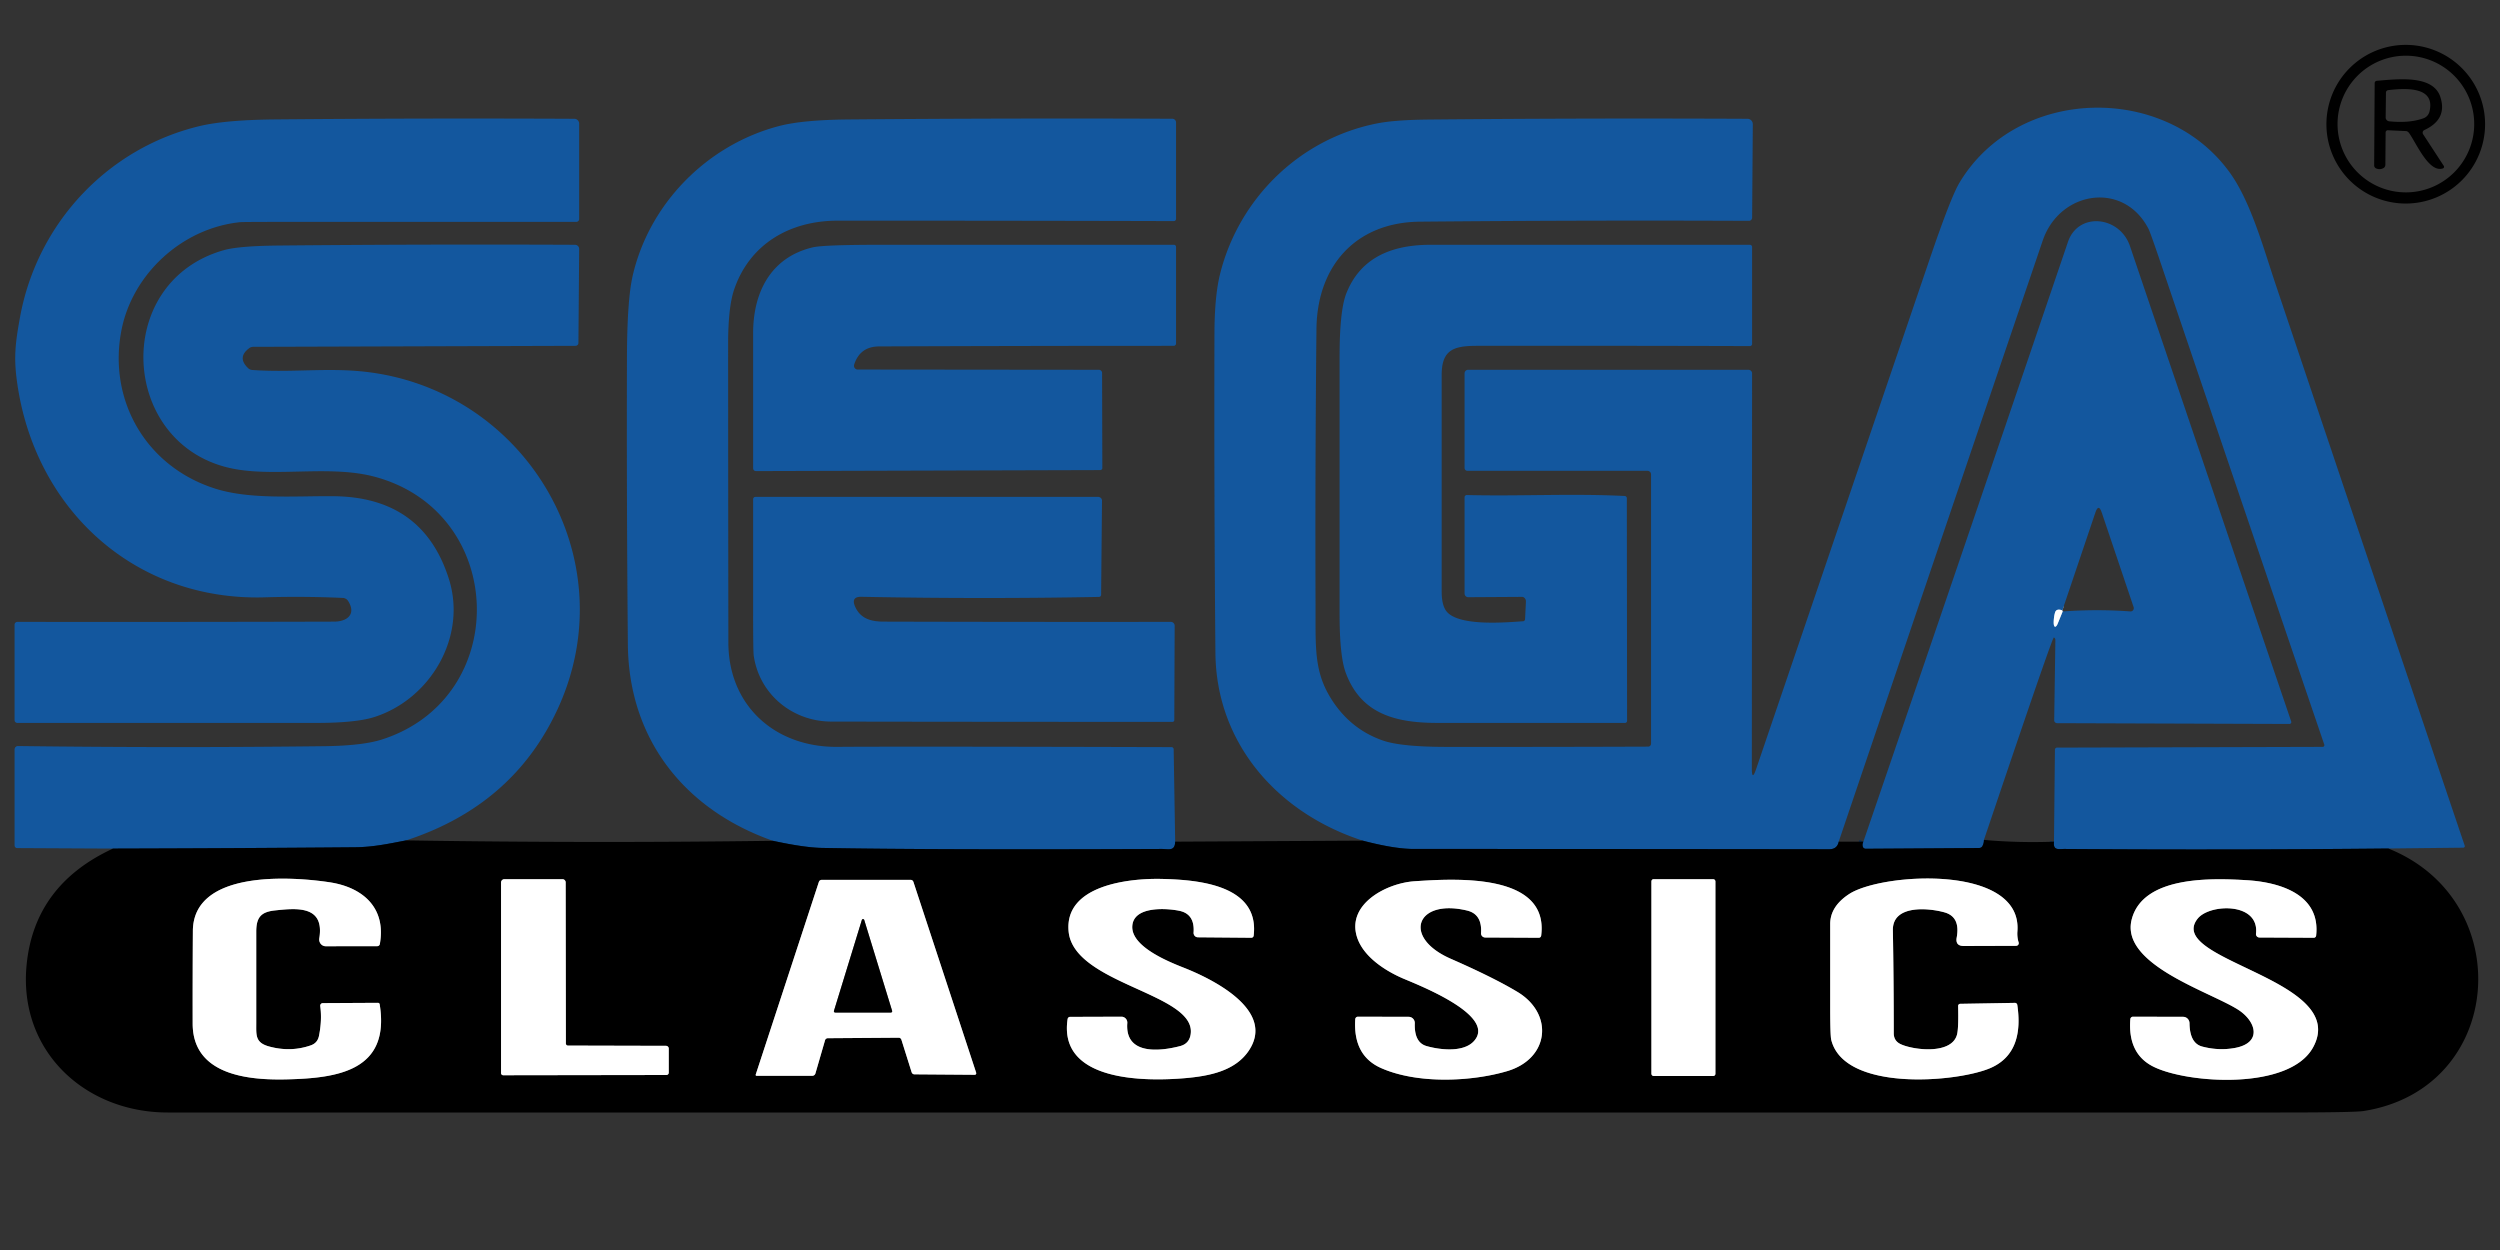
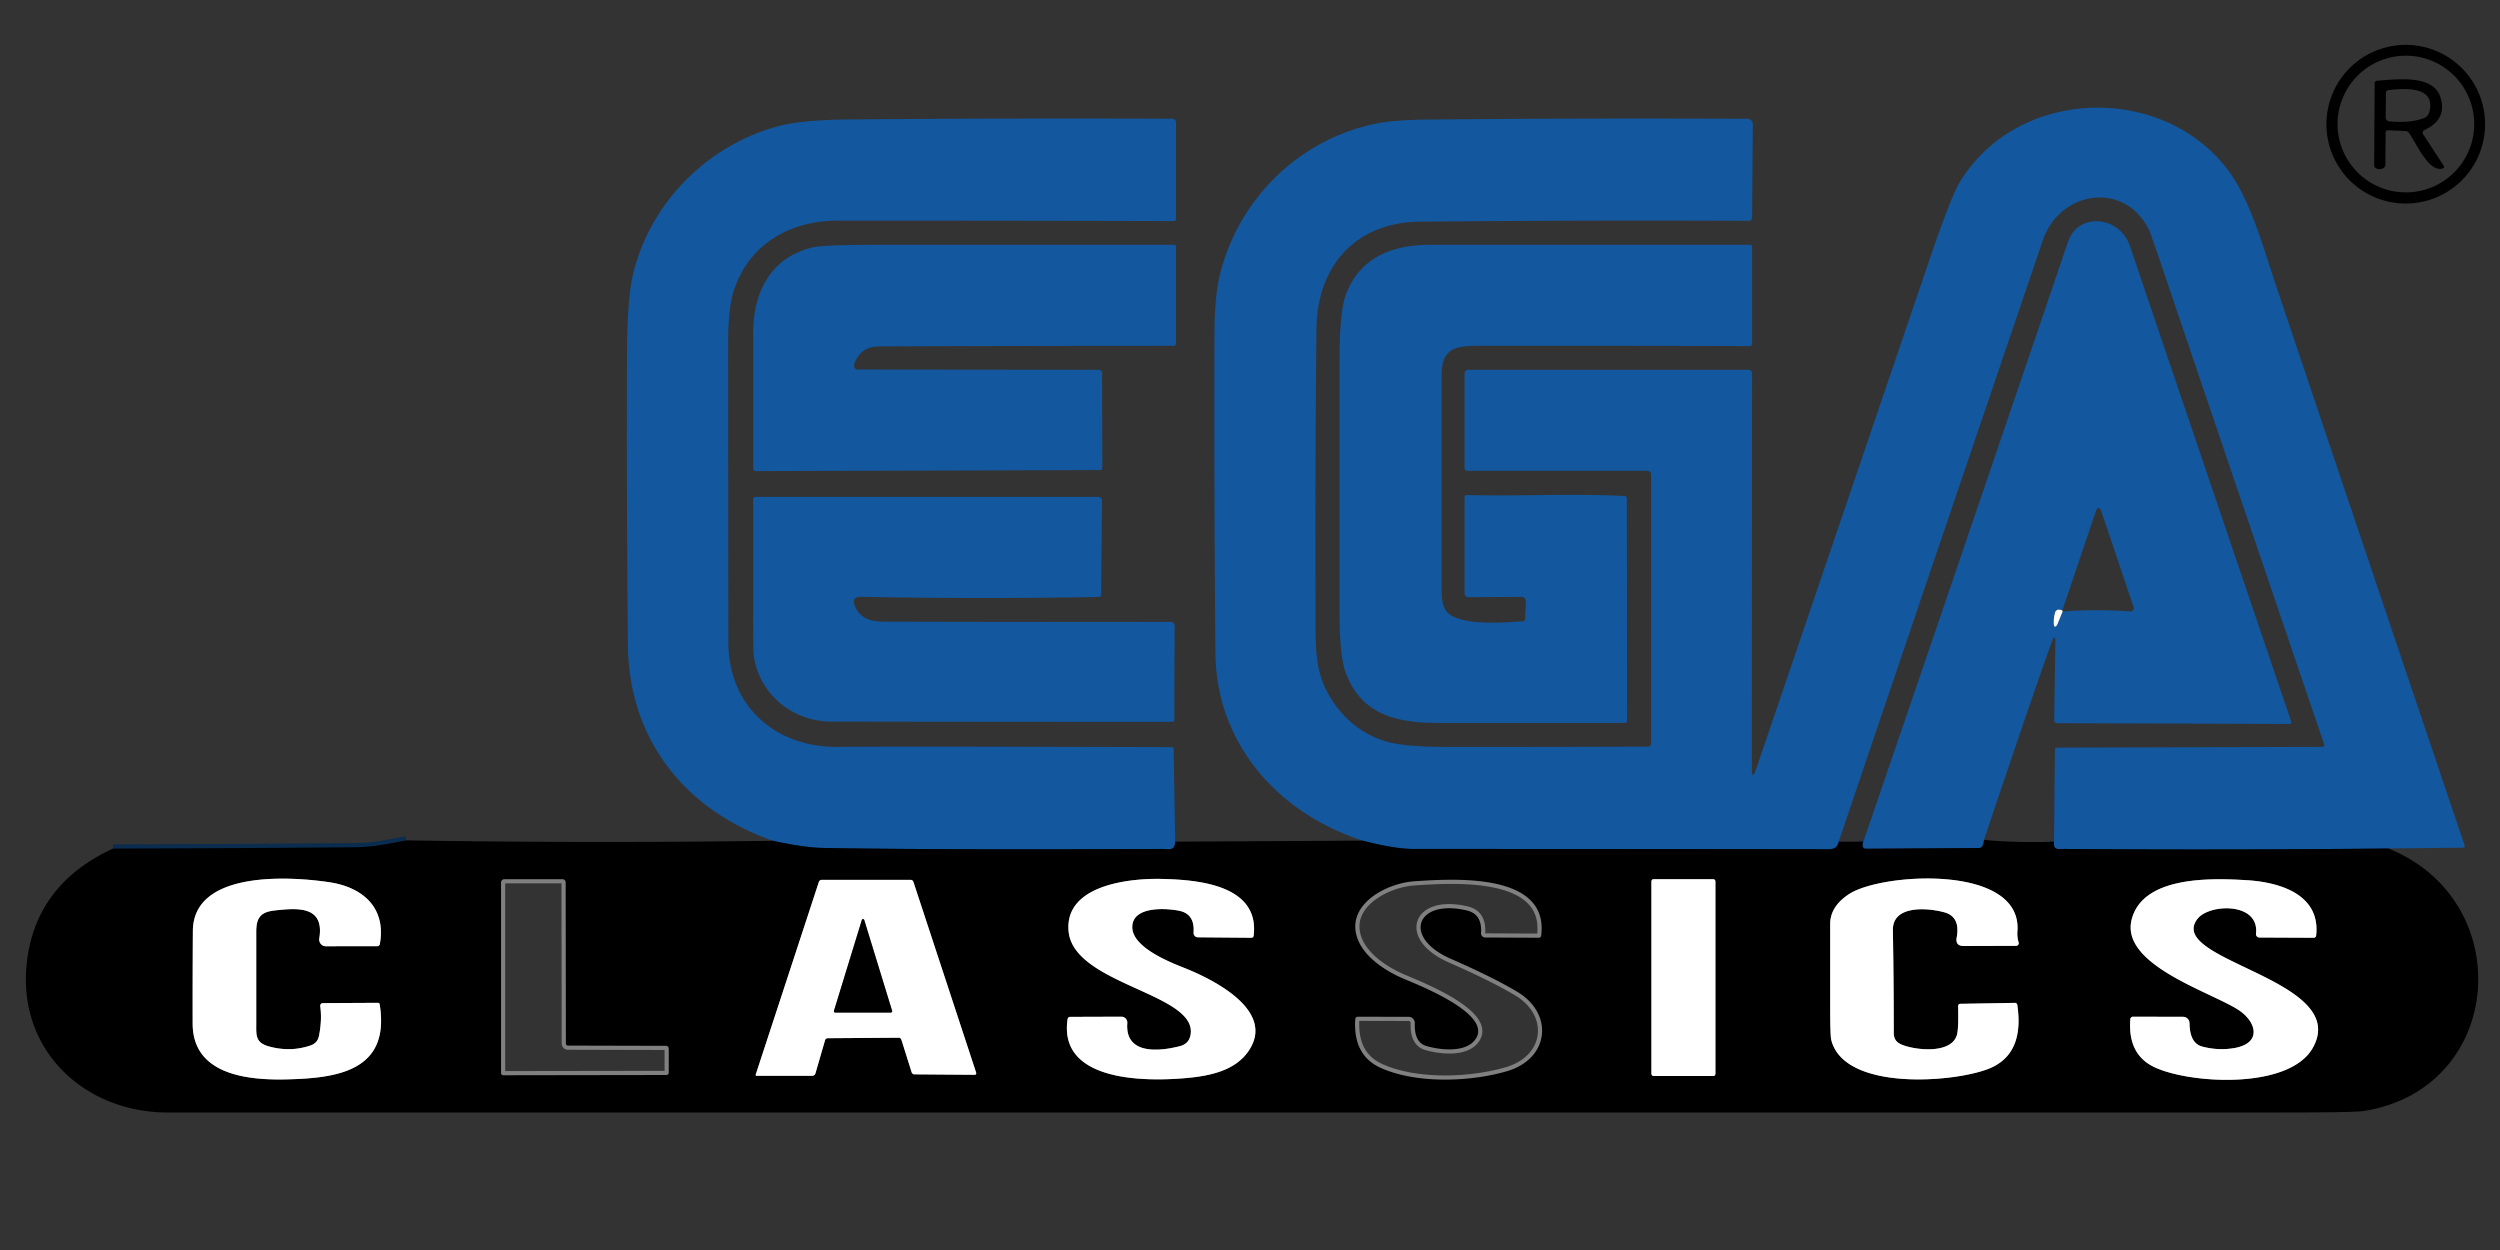
<svg xmlns="http://www.w3.org/2000/svg" version="1.1" viewBox="0 0 600 300">
  <rect x="0" y="0" width="600" height="300" fill="#333333" stroke="none" />
  <g stroke-width="2.00" fill="none" stroke-linecap="butt">
    <path stroke="#0a2c4f" vector-effect="non-scaling-stroke" d="   M 573.19 203.64   Q 534.43 204.03 495.52 203.75   C 494.10 203.74 492.69 204.20 492.96 202.00" />
    <path stroke="#0a2c4f" vector-effect="non-scaling-stroke" d="   M 441.29 202.00   Q 440.94 203.82 439.00 203.82   Q 389.12 203.75 339.25 203.75   Q 334.67 203.75 327.04 201.75" />
    <path stroke="#0a2c4f" vector-effect="non-scaling-stroke" d="   M 476.14 201.58   Q 476.15 202.37 475.77 203.08   A 0.93 0.85 12.8 0 1 475.00 203.52   L 447.81 203.70   A 0.78 0.66 -7.5 0 1 447.09 203.24   Q 446.89 202.65 447.21 202.00" />
    <path stroke="#0a2c4f" vector-effect="non-scaling-stroke" d="   M 282.04 202.00   C 281.99 204.38 280.41 203.75 278.82 203.75   Q 223.36 203.99 197.25 203.50   Q 193.02 203.42 185.49 201.79" />
    <path stroke="#0a2c4f" vector-effect="non-scaling-stroke" d="   M 97.48 201.69   C 93.25 202.50 89.61 203.30 85.20 203.34   Q 56.03 203.59 27.12 203.66" />
-     <path stroke="#89abcf" vector-effect="non-scaling-stroke" d="   M 494.96 146.50   Q 493.49 145.93 493.18 147.11   Q 493.00 147.81 492.93 148.52   Q 492.76 150.39 493.25 150.41   A 0.97 0.35 -70.0 0 0 493.83 149.72   L 495.04 146.75" />
    <path stroke="#808080" vector-effect="non-scaling-stroke" d="   M 90.72 240.68   L 77.47 240.75   A 0.62 0.62 -4.1 0 0 76.86 241.45   Q 77.32 244.83 76.55 248.64   Q 76.20 250.33 74.58 250.89   Q 69.73 252.58 64.53 251.14   C 61.23 250.22 61.50 248.42 61.50 245.56   Q 61.50 234.58 61.50 223.61   C 61.50 220.15 62.64 218.86 66.00 218.50   C 71.26 217.94 77.93 217.29 76.63 225.21   A 1.63 1.58 -85.3 0 0 78.18 227.10   L 90.56 227.08   A 0.62 0.61 -84.9 0 0 91.16 226.57   C 92.71 217.91 87.13 212.99 79.19 211.76   C 69.93 210.34 46.39 208.75 46.29 223.42   Q 46.22 234.56 46.24 245.69   C 46.27 258.05 59.62 259.28 68.86 259.05   C 80.85 258.75 93.73 257.10 91.12 241.02   A 0.41 0.41 84.9 0 0 90.72 240.68" />
    <path stroke="#808080" vector-effect="non-scaling-stroke" d="   M 135.81 250.44   L 135.76 211.78   A 0.78 0.77 90.0 0 0 134.99 211.00   L 121.06 211.00   A 0.81 0.81 0.0 0 0 120.25 211.81   L 120.25 257.54   A 0.53 0.52 0.0 0 0 120.78 258.06   L 159.94 258.00   A 0.56 0.56 0.0 0 0 160.50 257.44   L 160.50 251.65   A 0.66 0.65 0.0 0 0 159.84 251.00   L 136.30 250.94   A 0.50 0.49 90.0 0 1 135.81 250.44" />
    <path stroke="#808080" vector-effect="non-scaling-stroke" d="   M 216.34 249.54   L 218.79 257.33   A 0.74 0.68 81.0 0 0 219.44 257.84   L 233.94 257.95   A 0.38 0.36 81.2 0 0 234.28 257.46   L 219.22 211.66   A 0.71 0.67 80.5 0 0 218.57 211.17   L 197.19 211.17   A 0.73 0.69 -79.9 0 0 196.53 211.66   L 181.37 257.91   A 0.22 0.21 9.4 0 0 181.58 258.19   L 194.95 258.19   A 0.78 0.78 -82.1 0 0 195.70 257.62   L 198.01 249.66   A 0.70 0.67 7.7 0 1 198.68 249.17   L 215.69 249.05   A 0.69 0.68 81.3 0 1 216.34 249.54" />
    <path stroke="#808080" vector-effect="non-scaling-stroke" d="   M 256.23 244.56   C 253.90 259.82 275.34 259.55 284.50 258.75   C 290.28 258.24 296.42 257.03 299.69 252.19   C 306.31 242.40 290.77 234.88 284.13 232.26   C 280.37 230.78 271.43 227.16 271.75 222.25   C 272.07 217.29 280.36 218.02 283.08 218.60   Q 286.78 219.39 286.46 223.82   A 1.06 1.04 -87.7 0 0 287.49 224.95   L 300.32 225.06   A 0.57 0.56 -86.6 0 0 300.88 224.56   C 302.35 212.14 286.94 211.12 278.62 210.94   C 271.17 210.79 255.48 212.35 256.46 223.48   C 257.59 236.28 287.18 238.37 285.76 248.21   Q 285.43 250.49 283.20 251.07   C 278.36 252.33 269.96 253.26 270.55 245.54   A 1.42 1.41 -87.9 0 0 269.14 244.01   L 256.80 244.05   A 0.61 0.59 -85.9 0 0 256.23 244.56" />
    <path stroke="#808080" vector-effect="non-scaling-stroke" d="   M 331.43 256.32   C 340.13 260.20 353.09 259.62 361.70 257.08   C 371.88 254.08 372.94 243.32 364.19 238.06   Q 358.43 234.60 348.17 230.10   C 336.38 224.93 339.97 215.61 352.10 218.53   Q 355.75 219.41 355.45 223.95   A 1.00 0.99 1.6 0 0 356.45 225.00   L 369.31 225.06   A 0.57 0.57 3.4 0 0 369.88 224.56   C 371.84 209.29 348.73 210.90 339.50 211.50   C 332.74 211.94 323.14 217.02 325.69 224.93   C 327.18 229.56 332.34 232.96 336.84 234.88   C 340.61 236.48 357.64 243.16 354.35 249.03   C 352.24 252.79 345.81 252.04 342.35 251.05   Q 339.39 250.19 339.55 245.58   A 1.49 1.46 -88.9 0 0 338.10 244.04   L 325.90 244.01   A 0.65 0.63 -87.6 0 0 325.26 244.62   Q 324.71 253.33 331.43 256.32" />
    <path stroke="#808080" vector-effect="non-scaling-stroke" d="   M 411.70 211.52   A 0.52 0.52 0.0 0 0 411.18 211.00   L 396.86 211.00   A 0.52 0.52 0.0 0 0 396.34 211.52   L 396.34 257.72   A 0.52 0.52 0.0 0 0 396.86 258.24   L 411.18 258.24   A 0.52 0.52 0.0 0 0 411.70 257.72   L 411.70 211.52" />
    <path stroke="#808080" vector-effect="non-scaling-stroke" d="   M 439.49 249.52   C 442.52 262.00 469.23 259.80 477.44 256.44   C 483.98 253.76 485.11 247.70 484.15 241.18   A 0.58 0.57 84.8 0 0 483.57 240.69   L 470.44 240.92   A 0.51 0.50 88.9 0 0 469.95 241.44   Q 470.07 246.31 469.75 248.00   C 468.76 253.23 459.26 252.04 456.18 250.61   Q 454.50 249.83 454.50 247.98   Q 454.50 235.50 454.29 223.25   C 454.18 217.12 462.78 217.87 466.69 218.97   Q 470.52 220.05 469.61 225.00   Q 469.23 227.05 471.34 227.04   L 483.86 227.00   A 0.64 0.63 -8.9 0 0 484.47 226.17   Q 484.07 224.91 484.18 223.49   C 485.35 207.35 451.68 209.45 443.81 214.56   Q 439.25 217.53 439.25 221.75   Q 439.25 231.61 439.25 241.46   Q 439.25 248.52 439.49 249.52" />
    <path stroke="#808080" vector-effect="non-scaling-stroke" d="   M 516.94 256.06   C 525.24 260.10 549.43 261.66 555.11 251.42   C 564.25 234.95 519.38 230.58 527.44 220.47   C 530.31 216.87 542.29 216.49 541.44 224.08   A 0.83 0.82 3.4 0 0 542.27 225.00   L 555.31 225.06   A 0.56 0.56 2.8 0 0 555.87 224.56   C 556.99 214.64 547.11 211.73 539.25 211.25   C 530.80 210.74 514.36 210.17 511.62 220.62   C 508.78 231.40 529.96 237.84 537.01 242.24   C 541.50 245.04 543.08 250.35 536.22 251.54   Q 532.40 252.20 528.52 251.17   Q 525.54 250.38 525.48 245.56   A 1.55 1.52 89.4 0 0 523.96 244.04   L 511.92 244.01   A 0.64 0.64 -87.6 0 0 511.28 244.60   Q 510.63 253.00 516.94 256.06" />
    <path stroke="#808080" vector-effect="non-scaling-stroke" d="   M 200.15 242.61   A 0.30 0.30 8.5 0 0 200.44 243.00   L 213.82 243.00   A 0.30 0.30 -8.5 0 0 214.11 242.61   L 207.42 220.81   A 0.30 0.30 45.6 0 0 206.84 220.81   L 200.15 242.61" />
  </g>
  <path fill="#000000" d="   M 596.42 29.81   A 19.04 19.04 0.0 0 1 577.38 48.85   A 19.04 19.04 0.0 0 1 558.34 29.81   A 19.04 19.04 0.0 0 1 577.38 10.77   A 19.04 19.04 0.0 0 1 596.42 29.81   Z   M 593.81 29.77   A 16.40 16.40 0.0 0 0 577.41 13.37   A 16.40 16.40 0.0 0 0 561.01 29.77   A 16.40 16.40 0.0 0 0 577.41 46.17   A 16.40 16.40 0.0 0 0 593.81 29.77   Z" />
  <path fill="#000000" d="   M 572.55 31.81   L 572.49 39.49   A 1.02 0.79 78.0 0 1 572.10 40.30   Q 571.23 40.83 570.27 40.42   A 0.80 0.75 -79.7 0 1 569.80 39.69   L 569.92 19.94   A 0.57 0.55 -2.9 0 1 570.43 19.39   C 575.49 18.98 583.94 17.92 585.68 23.27   Q 587.43 28.64 581.83 31.22   A 0.70 0.68 60.8 0 0 581.56 32.24   L 586.51 39.82   A 0.40 0.40 -25.1 0 1 586.29 40.42   C 582.99 41.50 580.11 34.74 578.22 31.98   A 1.19 0.80 67.7 0 0 577.44 31.46   L 573.06 31.26   A 0.55 0.49 -89.0 0 0 572.55 31.81   Z   M 583.06 26.83   C 584.57 20.84 577.67 21.10 573.19 21.63   A 0.63 0.57 -2.9 0 0 572.63 22.19   L 572.56 28.21   A 0.97 0.91 2.8 0 0 573.44 29.12   Q 578.41 29.60 581.70 28.36   A 2.25 2.22 87.0 0 0 583.06 26.83   Z" />
  <path fill="#13579e" d="   M 573.19 203.64   Q 534.43 204.03 495.52 203.75   C 494.10 203.74 492.69 204.20 492.96 202.00   L 493.18 179.94   A 0.51 0.50 -90.0 0 1 493.68 179.43   L 557.44 179.25   A 0.41 0.41 -9.2 0 0 557.83 178.71   Q 537.84 120.06 518.22 62.10   Q 516.08 55.80 515.65 54.95   C 509.70 43.35 494.32 45.77 490.25 57.75   Q 465.73 129.86 441.29 202.00   Q 440.94 203.82 439.00 203.82   Q 389.12 203.75 339.25 203.75   Q 334.67 203.75 327.04 201.75   C 306.71 195.17 291.90 178.51 291.70 156.71   Q 291.36 118.33 291.47 79.94   Q 291.50 70.99 292.83 65.70   C 297.32 47.74 311.81 33.33 330.45 29.63   Q 334.80 28.76 343.13 28.69   Q 380.35 28.33 419.41 28.51   A 1.30 1.27 -89.8 0 1 420.67 29.81   L 420.51 52.23   A 0.77 0.75 -89.6 0 1 419.75 53.00   Q 379.82 52.83 340.78 53.20   C 325.31 53.35 316.10 63.89 315.95 78.95   Q 315.61 112.17 315.73 145.40   C 315.76 155.13 315.33 160.93 319.31 167.44   Q 323.91 174.94 331.87 177.72   Q 336.25 179.25 347.29 179.26   Q 371.56 179.28 395.55 179.19   A 0.71 0.70 -90.0 0 0 396.25 178.48   L 396.25 113.85   A 0.85 0.85 -0.2 0 0 395.40 113.00   L 352.19 113.00   A 0.69 0.69 0.0 0 1 351.50 112.31   L 351.50 89.60   A 0.85 0.85 -0.0 0 1 352.35 88.75   L 419.63 88.75   A 0.87 0.87 0.0 0 1 420.50 89.62   L 420.44 184.37   Q 420.44 187.62 421.48 184.54   Q 442.29 123.40 463.03 62.46   Q 468.17 47.36 470.26 43.87   C 484.15 20.62 519.75 19.88 535.22 41.52   C 540.23 48.52 543.22 59.54 546.25 68.54   Q 568.83 135.77 591.53 202.96   A 0.37 0.36 -9.9 0 1 591.19 203.44   L 573.19 203.64   Z" />
-   <path fill="#13579e" d="   M 83.56 144.25   A 1.62 1.62 -14.8 0 0 82.27 143.50   Q 72.88 143.08 63.50 143.36   C 32.14 144.28 7.96 121.94 4.00 91.00   C 3.29 85.47 3.74 81.96 4.82 76.04   C 8.95 53.55 25.84 35.54 47.94 30.25   Q 54.17 28.77 66.18 28.66   Q 101.48 28.34 137.84 28.51   A 1.16 1.16 -87.7 0 1 139.00 29.67   L 139.00 52.56   A 0.69 0.69 0.0 0 1 138.31 53.25   Q 104.11 53.25 70.38 53.25   Q 58.37 53.25 57.64 53.32   C 43.62 54.76 31.74 65.85 29.14 79.29   C 25.87 96.19 35.17 112.14 51.81 117.32   C 60.12 119.91 70.90 119.01 80.00 119.09   Q 101.55 119.26 107.75 139.00   C 112.09 152.83 103.35 167.72 89.93 172.06   Q 85.47 173.50 75.91 173.50   Q 40.17 173.50 4.16 173.50   A 0.66 0.66 -3.8 0 1 3.50 172.84   L 3.50 149.92   A 0.67 0.67 -0.4 0 1 4.17 149.25   Q 42.23 149.30 80.21 149.19   C 83.29 149.18 85.56 147.44 83.56 144.25   Z" />
  <path fill="#13579e" d="   M 282.04 202.00   C 281.99 204.38 280.41 203.75 278.82 203.75   Q 223.36 203.99 197.25 203.50   Q 193.02 203.42 185.49 201.79   C 164.17 194.29 150.90 177.29 150.69 154.73   Q 150.37 120.36 150.47 85.99   Q 150.50 71.97 151.86 66.11   C 155.86 48.83 169.70 34.77 186.97 30.25   Q 192.61 28.77 203.67 28.67   Q 242.16 28.34 281.37 28.50   A 0.89 0.88 0.3 0 1 282.25 29.38   L 282.25 52.52   A 0.54 0.54 -0.2 0 1 281.71 53.06   Q 241.41 52.95 201.00 52.96   C 189.60 52.96 179.90 58.54 176.18 69.53   Q 174.75 73.76 174.75 82.65   Q 174.76 118.45 174.81 154.25   C 174.84 169.37 186.02 179.38 201.00 179.25   Q 214.85 179.13 281.18 179.31   A 0.52 0.50 89.4 0 1 281.68 179.82   L 282.04 202.00   Z" />
  <path fill="#13579e" d="   M 476.14 201.58   Q 476.15 202.37 475.77 203.08   A 0.93 0.85 12.8 0 1 475.00 203.52   L 447.81 203.70   A 0.78 0.66 -7.5 0 1 447.09 203.24   Q 446.89 202.65 447.21 202.00   Q 471.84 130.06 496.31 58.06   C 498.79 50.78 508.73 51.82 511.19 59.06   Q 530.48 116.01 549.89 173.16   A 0.45 0.45 -9.3 0 1 549.46 173.75   L 493.70 173.56   A 0.70 0.68 0.8 0 1 493.01 172.87   L 493.29 153.64   A 0.63 0.41 -88.0 0 0 492.91 153.01   C 492.49 152.97 477.63 197.23 476.14 201.58   Z   M 494.96 146.50   Q 493.49 145.93 493.18 147.11   Q 493.00 147.81 492.93 148.52   Q 492.76 150.39 493.25 150.41   A 0.97 0.35 -70.0 0 0 493.83 149.72   L 495.04 146.75   Q 503.27 146.16 511.29 146.74   A 0.78 0.77 82.6 0 0 512.07 145.71   L 504.43 123.05   Q 503.66 120.75 502.89 123.02   L 494.96 146.50   Z" />
-   <path fill="#13579e" d="   M 97.48 201.69   C 93.25 202.50 89.61 203.30 85.20 203.34   Q 56.03 203.59 27.12 203.66   L 4.12 203.54   A 0.64 0.62 -90.0 0 1 3.50 202.90   L 3.50 179.86   A 0.81 0.81 0.3 0 1 4.32 179.05   Q 41.26 179.53 77.69 179.09   Q 86.96 178.98 91.63 177.49   C 122.92 167.49 121.75 122.83 89.81 114.39   C 79.54 111.67 66.97 114.37 56.76 112.64   C 28.79 107.89 26.30 67.80 53.72 60.04   Q 57.32 59.02 66.89 58.93   Q 102.03 58.59 138.01 58.75   A 1.00 0.98 0.6 0 1 139.00 59.74   L 138.82 82.33   A 0.69 0.68 0.4 0 1 138.13 83.00   L 60.74 83.24   A 1.61 1.49 24.2 0 0 59.84 83.54   Q 56.78 85.80 59.62 88.42   A 1.53 1.38 -19.2 0 0 60.50 88.79   C 69.00 89.42 77.11 88.39 85.36 89.01   C 125.18 91.98 150.67 133.33 133.94 169.94   Q 123.28 193.27 97.48 201.69   Z" />
  <path fill="#13579e" d="   M 205.85 88.69   L 263.73 88.75   A 0.77 0.77 -89.5 0 1 264.50 89.52   L 264.56 112.32   A 0.51 0.50 -0.0 0 1 264.05 112.82   L 181.42 113.06   A 0.67 0.67 -90.0 0 1 180.75 112.39   Q 180.75 95.93 180.75 79.97   C 180.75 70.11 185.03 61.72 195.09 59.36   Q 197.69 58.75 211.45 58.75   Q 246.60 58.75 281.75 58.75   A 0.50 0.50 0.0 0 1 282.25 59.25   L 282.25 82.44   A 0.56 0.56 0.0 0 1 281.69 83.00   Q 246.00 83.00 211.00 83.14   Q 206.39 83.16 205.00 87.51   A 0.90 0.90 -81.0 0 0 205.85 88.69   Z" />
  <path fill="#13579e" d="   M 366.22 144.40   A 1.09 0.95 -88.6 0 0 365.27 143.25   L 352.40 143.33   A 0.89 0.88 -0.3 0 1 351.50 142.45   L 351.50 119.35   A 0.54 0.54 0.5 0 1 352.05 118.81   C 364.69 119.13 377.34 118.40 389.94 119.04   A 0.52 0.52 1.1 0 1 390.44 119.56   L 390.50 173.00   A 0.50 0.50 0.0 0 1 390.00 173.50   Q 367.50 173.50 345.00 173.50   C 334.85 173.50 326.63 171.31 322.98 161.47   Q 321.50 157.46 321.50 147.36   Q 321.50 116.53 321.50 85.69   Q 321.50 74.59 323.09 70.49   C 326.50 61.74 334.14 58.75 343.31 58.75   Q 381.76 58.75 419.98 58.75   A 0.52 0.52 89.9 0 1 420.50 59.27   L 420.50 82.55   A 0.51 0.51 89.6 0 1 419.99 83.06   Q 386.98 82.96 354.47 83.00   C 348.91 83.00 346.00 83.91 346.00 90.00   Q 346.00 115.97 346.00 141.93   Q 346.00 145.30 347.19 146.76   C 350.23 150.48 362.15 149.31 365.57 149.10   A 0.56 0.48 89.6 0 0 366.02 148.57   L 366.22 144.40   Z" />
  <path fill="#13579e" d="   M 212.11 149.19   Q 246.55 149.29 281.01 149.25   A 0.93 0.91 -89.7 0 1 281.92 150.19   L 281.83 172.81   A 0.44 0.43 -90.0 0 1 281.40 173.25   Q 240.50 173.25 199.50 173.18   C 190.19 173.16 182.20 166.61 180.89 157.30   Q 180.75 156.32 180.75 146.68   Q 180.75 133.31 180.75 119.81   A 0.56 0.56 0.0 0 1 181.31 119.25   L 263.54 119.25   A 0.94 0.91 0.3 0 1 264.48 120.17   L 264.27 142.76   A 0.53 0.51 -0.0 0 1 263.75 143.26   Q 235.62 143.80 206.73 143.23   Q 204.22 143.19 205.19 145.50   C 206.43 148.41 208.92 149.19 212.11 149.19   Z" />
  <path fill="#ffffff" d="   M 494.96 146.50   L 495.04 146.75   L 493.83 149.72   A 0.97 0.35 -70.0 0 1 493.25 150.41   Q 492.76 150.39 492.93 148.52   Q 493.00 147.81 493.18 147.11   Q 493.49 145.93 494.96 146.50   Z" />
  <path fill="#000000" d="   M 97.48 201.69   Q 141.51 202.39 185.49 201.79   Q 193.02 203.42 197.25 203.50   Q 223.36 203.99 278.82 203.75   C 280.41 203.75 281.99 204.38 282.04 202.00   L 327.04 201.75   Q 334.67 203.75 339.25 203.75   Q 389.12 203.75 439.00 203.82   Q 440.94 203.82 441.29 202.00   L 447.21 202.00   Q 446.89 202.65 447.09 203.24   A 0.78 0.66 -7.5 0 0 447.81 203.70   L 475.00 203.52   A 0.93 0.85 12.8 0 0 475.77 203.08   Q 476.15 202.37 476.14 201.58   Q 484.61 202.32 492.96 202.00   C 492.69 204.20 494.10 203.74 495.52 203.75   Q 534.43 204.03 573.19 203.64   C 604.42 216.14 601.19 261.34 567.23 266.65   Q 564.96 267.00 547.25 267.00   Q 293.75 267.00 40.25 267.00   C 20.28 267.00 4.29 252.11 6.40 231.41   Q 8.34 212.33 27.12 203.66   Q 56.03 203.59 85.20 203.34   C 89.61 203.30 93.25 202.50 97.48 201.69   Z   M 90.72 240.68   L 77.47 240.75   A 0.62 0.62 -4.1 0 0 76.86 241.45   Q 77.32 244.83 76.55 248.64   Q 76.20 250.33 74.58 250.89   Q 69.73 252.58 64.53 251.14   C 61.23 250.22 61.50 248.42 61.50 245.56   Q 61.50 234.58 61.50 223.61   C 61.50 220.15 62.64 218.86 66.00 218.50   C 71.26 217.94 77.93 217.29 76.63 225.21   A 1.63 1.58 -85.3 0 0 78.18 227.10   L 90.56 227.08   A 0.62 0.61 -84.9 0 0 91.16 226.57   C 92.71 217.91 87.13 212.99 79.19 211.76   C 69.93 210.34 46.39 208.75 46.29 223.42   Q 46.22 234.56 46.24 245.69   C 46.27 258.05 59.62 259.28 68.86 259.05   C 80.85 258.75 93.73 257.10 91.12 241.02   A 0.41 0.41 84.9 0 0 90.72 240.68   Z   M 135.81 250.44   L 135.76 211.78   A 0.78 0.77 90.0 0 0 134.99 211.00   L 121.06 211.00   A 0.81 0.81 0.0 0 0 120.25 211.81   L 120.25 257.54   A 0.53 0.52 0.0 0 0 120.78 258.06   L 159.94 258.00   A 0.56 0.56 0.0 0 0 160.50 257.44   L 160.50 251.65   A 0.66 0.65 0.0 0 0 159.84 251.00   L 136.30 250.94   A 0.50 0.49 90.0 0 1 135.81 250.44   Z   M 216.34 249.54   L 218.79 257.33   A 0.74 0.68 81.0 0 0 219.44 257.84   L 233.94 257.95   A 0.38 0.36 81.2 0 0 234.28 257.46   L 219.22 211.66   A 0.71 0.67 80.5 0 0 218.57 211.17   L 197.19 211.17   A 0.73 0.69 -79.9 0 0 196.53 211.66   L 181.37 257.91   A 0.22 0.21 9.4 0 0 181.58 258.19   L 194.95 258.19   A 0.78 0.78 -82.1 0 0 195.70 257.62   L 198.01 249.66   A 0.70 0.67 7.7 0 1 198.68 249.17   L 215.69 249.05   A 0.69 0.68 81.3 0 1 216.34 249.54   Z   M 256.23 244.56   C 253.90 259.82 275.34 259.55 284.50 258.75   C 290.28 258.24 296.42 257.03 299.69 252.19   C 306.31 242.40 290.77 234.88 284.13 232.26   C 280.37 230.78 271.43 227.16 271.75 222.25   C 272.07 217.29 280.36 218.02 283.08 218.60   Q 286.78 219.39 286.46 223.82   A 1.06 1.04 -87.7 0 0 287.49 224.95   L 300.32 225.06   A 0.57 0.56 -86.6 0 0 300.88 224.56   C 302.35 212.14 286.94 211.12 278.62 210.94   C 271.17 210.79 255.48 212.35 256.46 223.48   C 257.59 236.28 287.18 238.37 285.76 248.21   Q 285.43 250.49 283.20 251.07   C 278.36 252.33 269.96 253.26 270.55 245.54   A 1.42 1.41 -87.9 0 0 269.14 244.01   L 256.80 244.05   A 0.61 0.59 -85.9 0 0 256.23 244.56   Z   M 331.43 256.32   C 340.13 260.20 353.09 259.62 361.70 257.08   C 371.88 254.08 372.94 243.32 364.19 238.06   Q 358.43 234.60 348.17 230.10   C 336.38 224.93 339.97 215.61 352.10 218.53   Q 355.75 219.41 355.45 223.95   A 1.00 0.99 1.6 0 0 356.45 225.00   L 369.31 225.06   A 0.57 0.57 3.4 0 0 369.88 224.56   C 371.84 209.29 348.73 210.90 339.50 211.50   C 332.74 211.94 323.14 217.02 325.69 224.93   C 327.18 229.56 332.34 232.96 336.84 234.88   C 340.61 236.48 357.64 243.16 354.35 249.03   C 352.24 252.79 345.81 252.04 342.35 251.05   Q 339.39 250.19 339.55 245.58   A 1.49 1.46 -88.9 0 0 338.10 244.04   L 325.90 244.01   A 0.65 0.63 -87.6 0 0 325.26 244.62   Q 324.71 253.33 331.43 256.32   Z   M 411.70 211.52   A 0.52 0.52 0.0 0 0 411.18 211.00   L 396.86 211.00   A 0.52 0.52 0.0 0 0 396.34 211.52   L 396.34 257.72   A 0.52 0.52 0.0 0 0 396.86 258.24   L 411.18 258.24   A 0.52 0.52 0.0 0 0 411.70 257.72   L 411.70 211.52   Z   M 439.49 249.52   C 442.52 262.00 469.23 259.80 477.44 256.44   C 483.98 253.76 485.11 247.70 484.15 241.18   A 0.58 0.57 84.8 0 0 483.57 240.69   L 470.44 240.92   A 0.51 0.50 88.9 0 0 469.95 241.44   Q 470.07 246.31 469.75 248.00   C 468.76 253.23 459.26 252.04 456.18 250.61   Q 454.50 249.83 454.50 247.98   Q 454.50 235.50 454.29 223.25   C 454.18 217.12 462.78 217.87 466.69 218.97   Q 470.52 220.05 469.61 225.00   Q 469.23 227.05 471.34 227.04   L 483.86 227.00   A 0.64 0.63 -8.9 0 0 484.47 226.17   Q 484.07 224.91 484.18 223.49   C 485.35 207.35 451.68 209.45 443.81 214.56   Q 439.25 217.53 439.25 221.75   Q 439.25 231.61 439.25 241.46   Q 439.25 248.52 439.49 249.52   Z   M 516.94 256.06   C 525.24 260.10 549.43 261.66 555.11 251.42   C 564.25 234.95 519.38 230.58 527.44 220.47   C 530.31 216.87 542.29 216.49 541.44 224.08   A 0.83 0.82 3.4 0 0 542.27 225.00   L 555.31 225.06   A 0.56 0.56 2.8 0 0 555.87 224.56   C 556.99 214.64 547.11 211.73 539.25 211.25   C 530.80 210.74 514.36 210.17 511.62 220.62   C 508.78 231.40 529.96 237.84 537.01 242.24   C 541.50 245.04 543.08 250.35 536.22 251.54   Q 532.40 252.20 528.52 251.17   Q 525.54 250.38 525.48 245.56   A 1.55 1.52 89.4 0 0 523.96 244.04   L 511.92 244.01   A 0.64 0.64 -87.6 0 0 511.28 244.60   Q 510.63 253.00 516.94 256.06   Z" />
  <path fill="#ffffff" d="   M 90.72 240.68   A 0.41 0.41 84.9 0 1 91.12 241.02   C 93.73 257.10 80.85 258.75 68.86 259.05   C 59.62 259.28 46.27 258.05 46.24 245.69   Q 46.22 234.56 46.29 223.42   C 46.39 208.75 69.93 210.34 79.19 211.76   C 87.13 212.99 92.71 217.91 91.16 226.57   A 0.62 0.61 -84.9 0 1 90.56 227.08   L 78.18 227.10   A 1.63 1.58 -85.3 0 1 76.63 225.21   C 77.93 217.29 71.26 217.94 66.00 218.50   C 62.64 218.86 61.50 220.15 61.50 223.61   Q 61.50 234.58 61.50 245.56   C 61.50 248.42 61.23 250.22 64.53 251.14   Q 69.73 252.58 74.58 250.89   Q 76.20 250.33 76.55 248.64   Q 77.32 244.83 76.86 241.45   A 0.62 0.62 -4.1 0 1 77.47 240.75   L 90.72 240.68   Z" />
-   <path fill="#ffffff" d="   M 136.30 250.94   L 159.84 251.00   A 0.66 0.65 -0.0 0 1 160.50 251.65   L 160.50 257.44   A 0.56 0.56 0.0 0 1 159.94 258.00   L 120.78 258.06   A 0.53 0.52 0.0 0 1 120.25 257.54   L 120.25 211.81   A 0.81 0.81 0.0 0 1 121.06 211.00   L 134.99 211.00   A 0.78 0.77 90.0 0 1 135.76 211.78   L 135.81 250.44   A 0.50 0.49 90.0 0 0 136.30 250.94   Z" />
  <path fill="#ffffff" d="   M 215.69 249.05   L 198.68 249.17   A 0.70 0.67 7.7 0 0 198.01 249.66   L 195.70 257.62   A 0.78 0.78 -82.1 0 1 194.95 258.19   L 181.58 258.19   A 0.22 0.21 9.4 0 1 181.37 257.91   L 196.53 211.66   A 0.73 0.69 -79.9 0 1 197.19 211.17   L 218.57 211.17   A 0.71 0.67 80.5 0 1 219.22 211.66   L 234.28 257.46   A 0.38 0.36 81.2 0 1 233.94 257.95   L 219.44 257.84   A 0.74 0.68 81.0 0 1 218.79 257.33   L 216.34 249.54   A 0.69 0.68 81.3 0 0 215.69 249.05   Z   M 200.15 242.61   A 0.30 0.30 8.5 0 0 200.44 243.00   L 213.82 243.00   A 0.30 0.30 -8.5 0 0 214.11 242.61   L 207.42 220.81   A 0.30 0.30 45.6 0 0 206.84 220.81   L 200.15 242.61   Z" />
  <path fill="#ffffff" d="   M 284.50 258.75   C 275.34 259.55 253.90 259.82 256.23 244.56   A 0.61 0.59 -85.9 0 1 256.80 244.05   L 269.14 244.01   A 1.42 1.41 -87.9 0 1 270.55 245.54   C 269.96 253.26 278.36 252.33 283.20 251.07   Q 285.43 250.49 285.76 248.21   C 287.18 238.37 257.59 236.28 256.46 223.48   C 255.48 212.35 271.17 210.79 278.62 210.94   C 286.94 211.12 302.35 212.14 300.88 224.56   A 0.57 0.56 -86.6 0 1 300.32 225.06   L 287.49 224.95   A 1.06 1.04 -87.7 0 1 286.46 223.82   Q 286.78 219.39 283.08 218.60   C 280.36 218.02 272.07 217.29 271.75 222.25   C 271.43 227.16 280.37 230.78 284.13 232.26   C 290.77 234.88 306.31 242.40 299.69 252.19   C 296.42 257.03 290.28 258.24 284.50 258.75   Z" />
-   <path fill="#ffffff" d="   M 331.43 256.32   Q 324.71 253.33 325.26 244.62   A 0.65 0.63 -87.6 0 1 325.90 244.01   L 338.10 244.04   A 1.49 1.46 -88.9 0 1 339.55 245.58   Q 339.39 250.19 342.35 251.05   C 345.81 252.04 352.24 252.79 354.35 249.03   C 357.64 243.16 340.61 236.48 336.84 234.88   C 332.34 232.96 327.18 229.56 325.69 224.93   C 323.14 217.02 332.74 211.94 339.50 211.50   C 348.73 210.90 371.84 209.29 369.88 224.56   A 0.57 0.57 3.4 0 1 369.31 225.06   L 356.45 225.00   A 1.00 0.99 1.6 0 1 355.45 223.95   Q 355.75 219.41 352.10 218.53   C 339.97 215.61 336.38 224.93 348.17 230.10   Q 358.43 234.60 364.19 238.06   C 372.94 243.32 371.88 254.08 361.70 257.08   C 353.09 259.62 340.13 260.20 331.43 256.32   Z" />
  <rect fill="#ffffff" x="396.34" y="211.00" width="15.36" height="47.24" rx="0.52" />
  <path fill="#ffffff" d="   M 477.44 256.44   C 469.23 259.80 442.52 262.00 439.49 249.52   Q 439.25 248.52 439.25 241.46   Q 439.25 231.61 439.25 221.75   Q 439.25 217.53 443.81 214.56   C 451.68 209.45 485.35 207.35 484.18 223.49   Q 484.07 224.91 484.47 226.17   A 0.64 0.63 -8.9 0 1 483.86 227.00   L 471.34 227.04   Q 469.23 227.05 469.61 225.00   Q 470.52 220.05 466.69 218.97   C 462.78 217.87 454.18 217.12 454.29 223.25   Q 454.50 235.50 454.50 247.98   Q 454.50 249.83 456.18 250.61   C 459.26 252.04 468.76 253.23 469.75 248.00   Q 470.07 246.31 469.95 241.44   A 0.51 0.50 88.9 0 1 470.44 240.92   L 483.57 240.69   A 0.58 0.57 84.8 0 1 484.15 241.18   C 485.11 247.70 483.98 253.76 477.44 256.44   Z" />
  <path fill="#ffffff" d="   M 516.94 256.06   Q 510.63 253.00 511.28 244.60   A 0.64 0.64 -87.6 0 1 511.92 244.01   L 523.96 244.04   A 1.55 1.52 89.4 0 1 525.48 245.56   Q 525.54 250.38 528.52 251.17   Q 532.40 252.20 536.22 251.54   C 543.08 250.35 541.50 245.04 537.01 242.24   C 529.96 237.84 508.78 231.40 511.62 220.62   C 514.36 210.17 530.80 210.74 539.25 211.25   C 547.11 211.73 556.99 214.64 555.87 224.56   A 0.56 0.56 2.8 0 1 555.31 225.06   L 542.27 225.00   A 0.83 0.82 3.4 0 1 541.44 224.08   C 542.29 216.49 530.31 216.87 527.44 220.47   C 519.38 230.58 564.25 234.95 555.11 251.42   C 549.43 261.66 525.24 260.10 516.94 256.06   Z" />
  <path fill="#000000" d="   M 200.15 242.61   L 206.84 220.81   A 0.30 0.30 45.6 0 1 207.42 220.81   L 214.11 242.61   A 0.30 0.30 -8.7 0 1 213.82 243.00   L 200.44 243.00   A 0.30 0.30 8.6 0 1 200.15 242.61   Z" />
</svg>